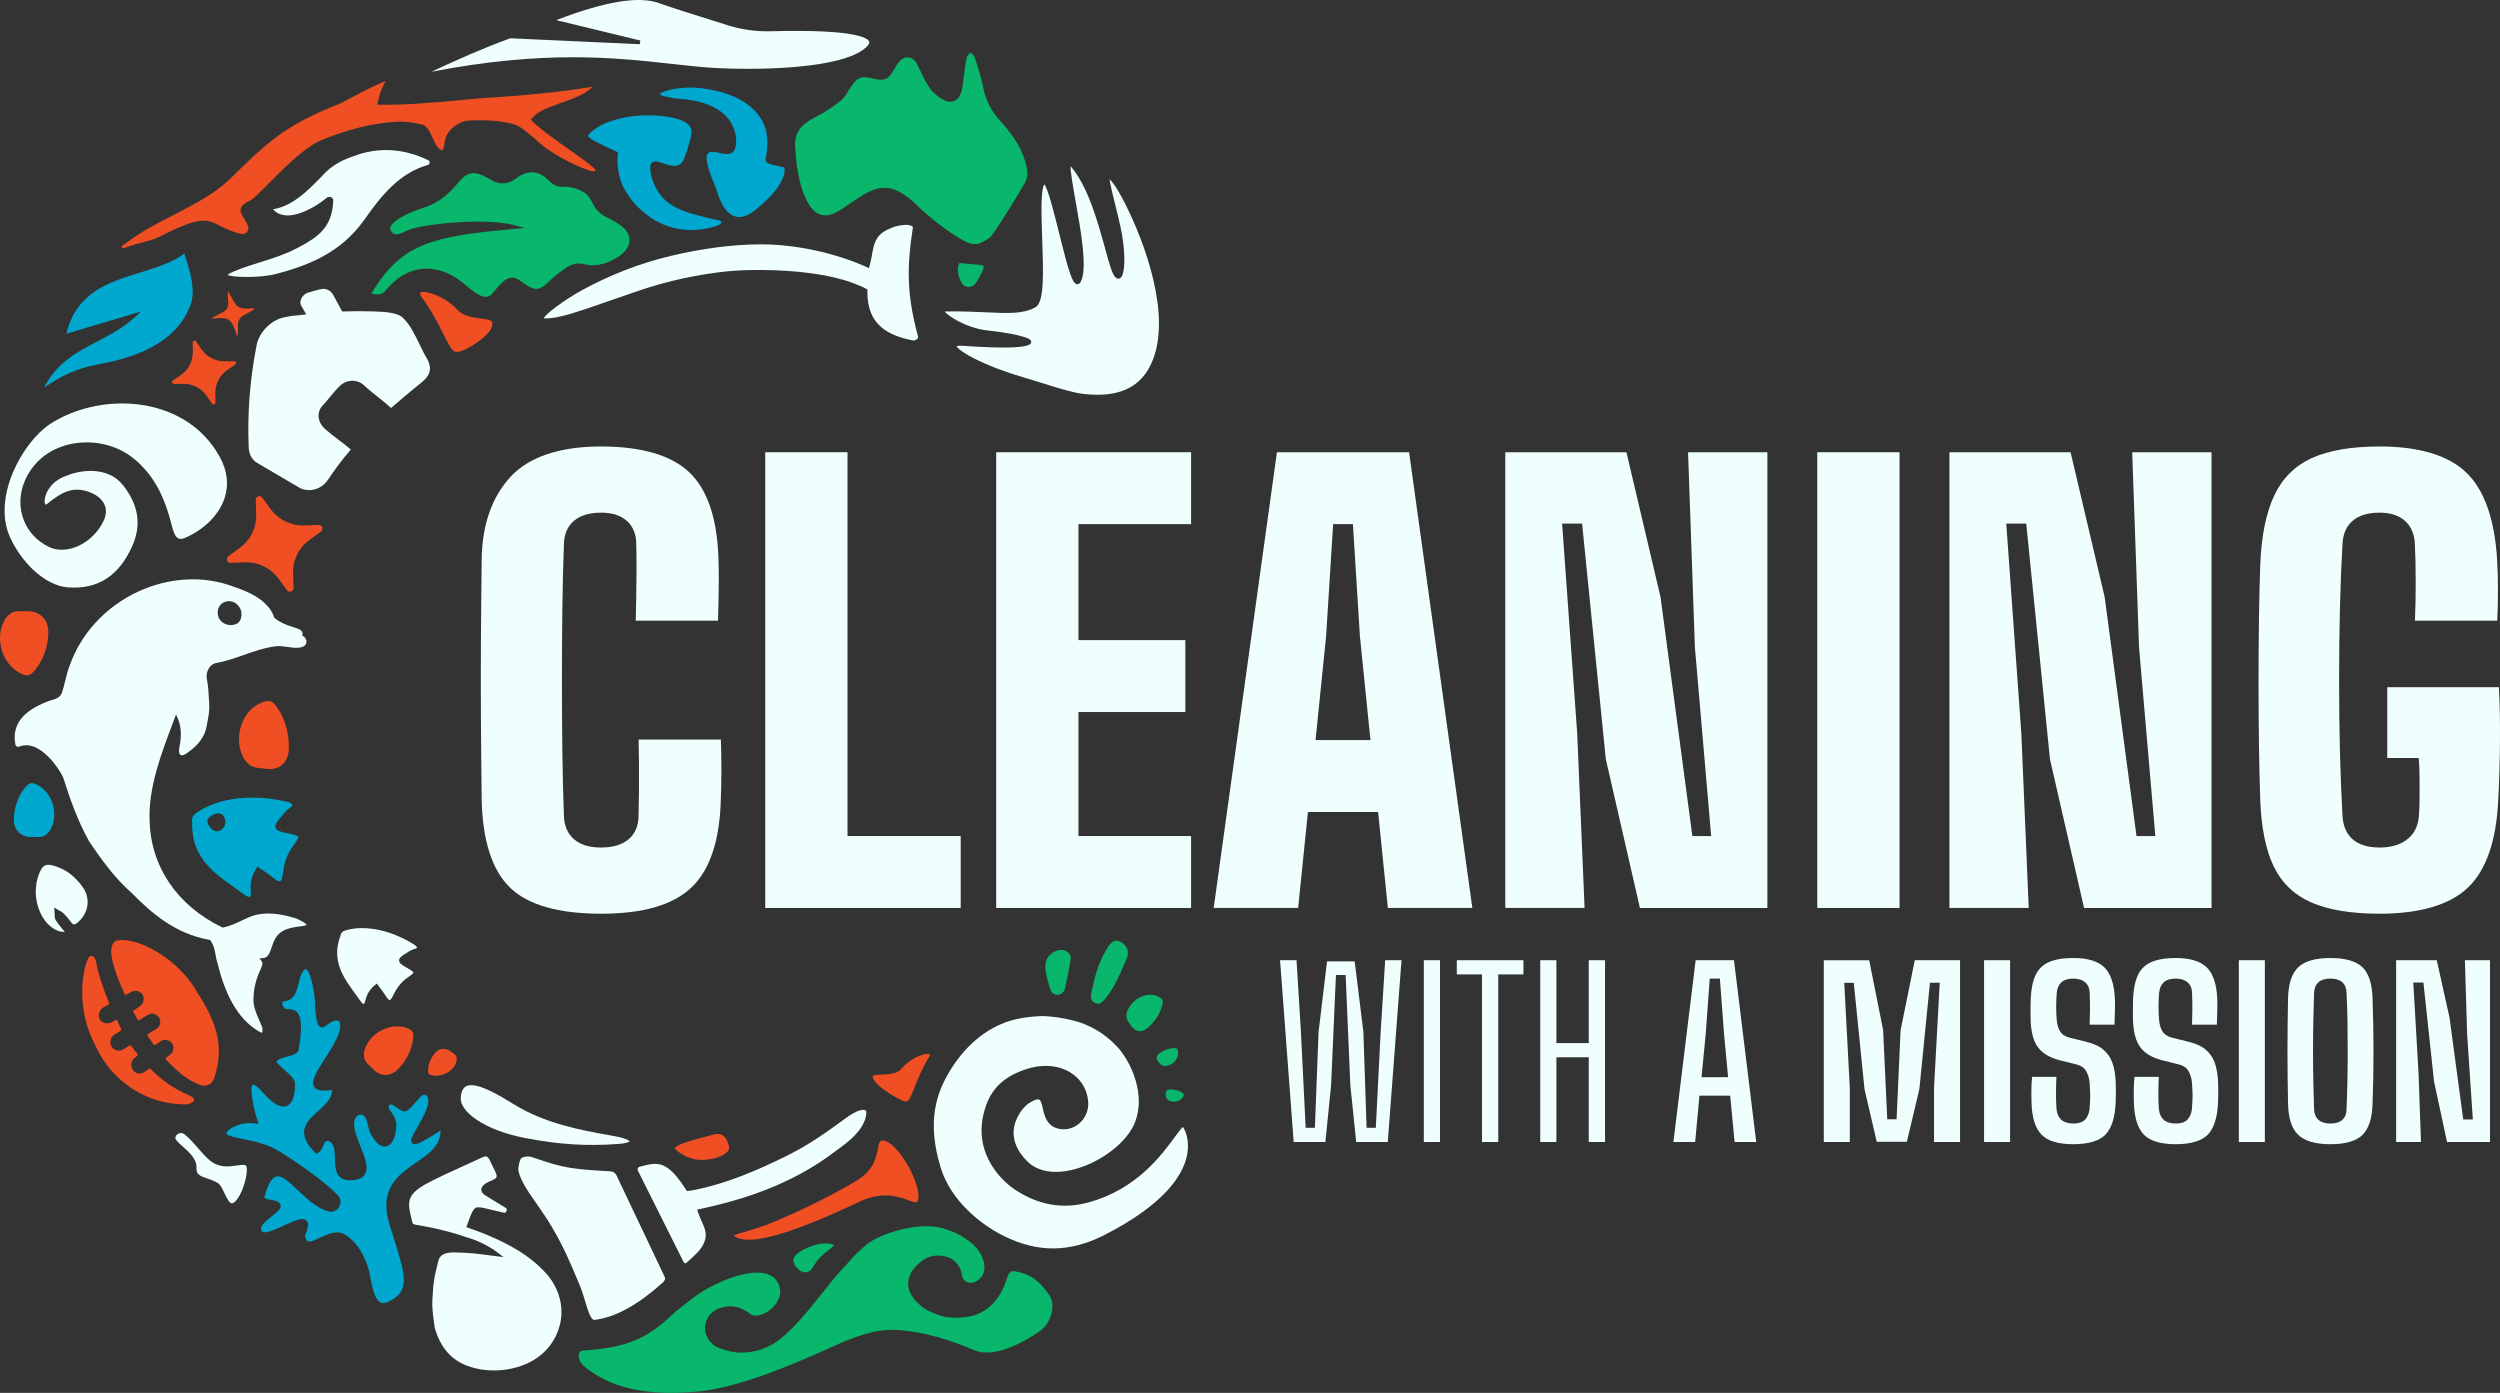
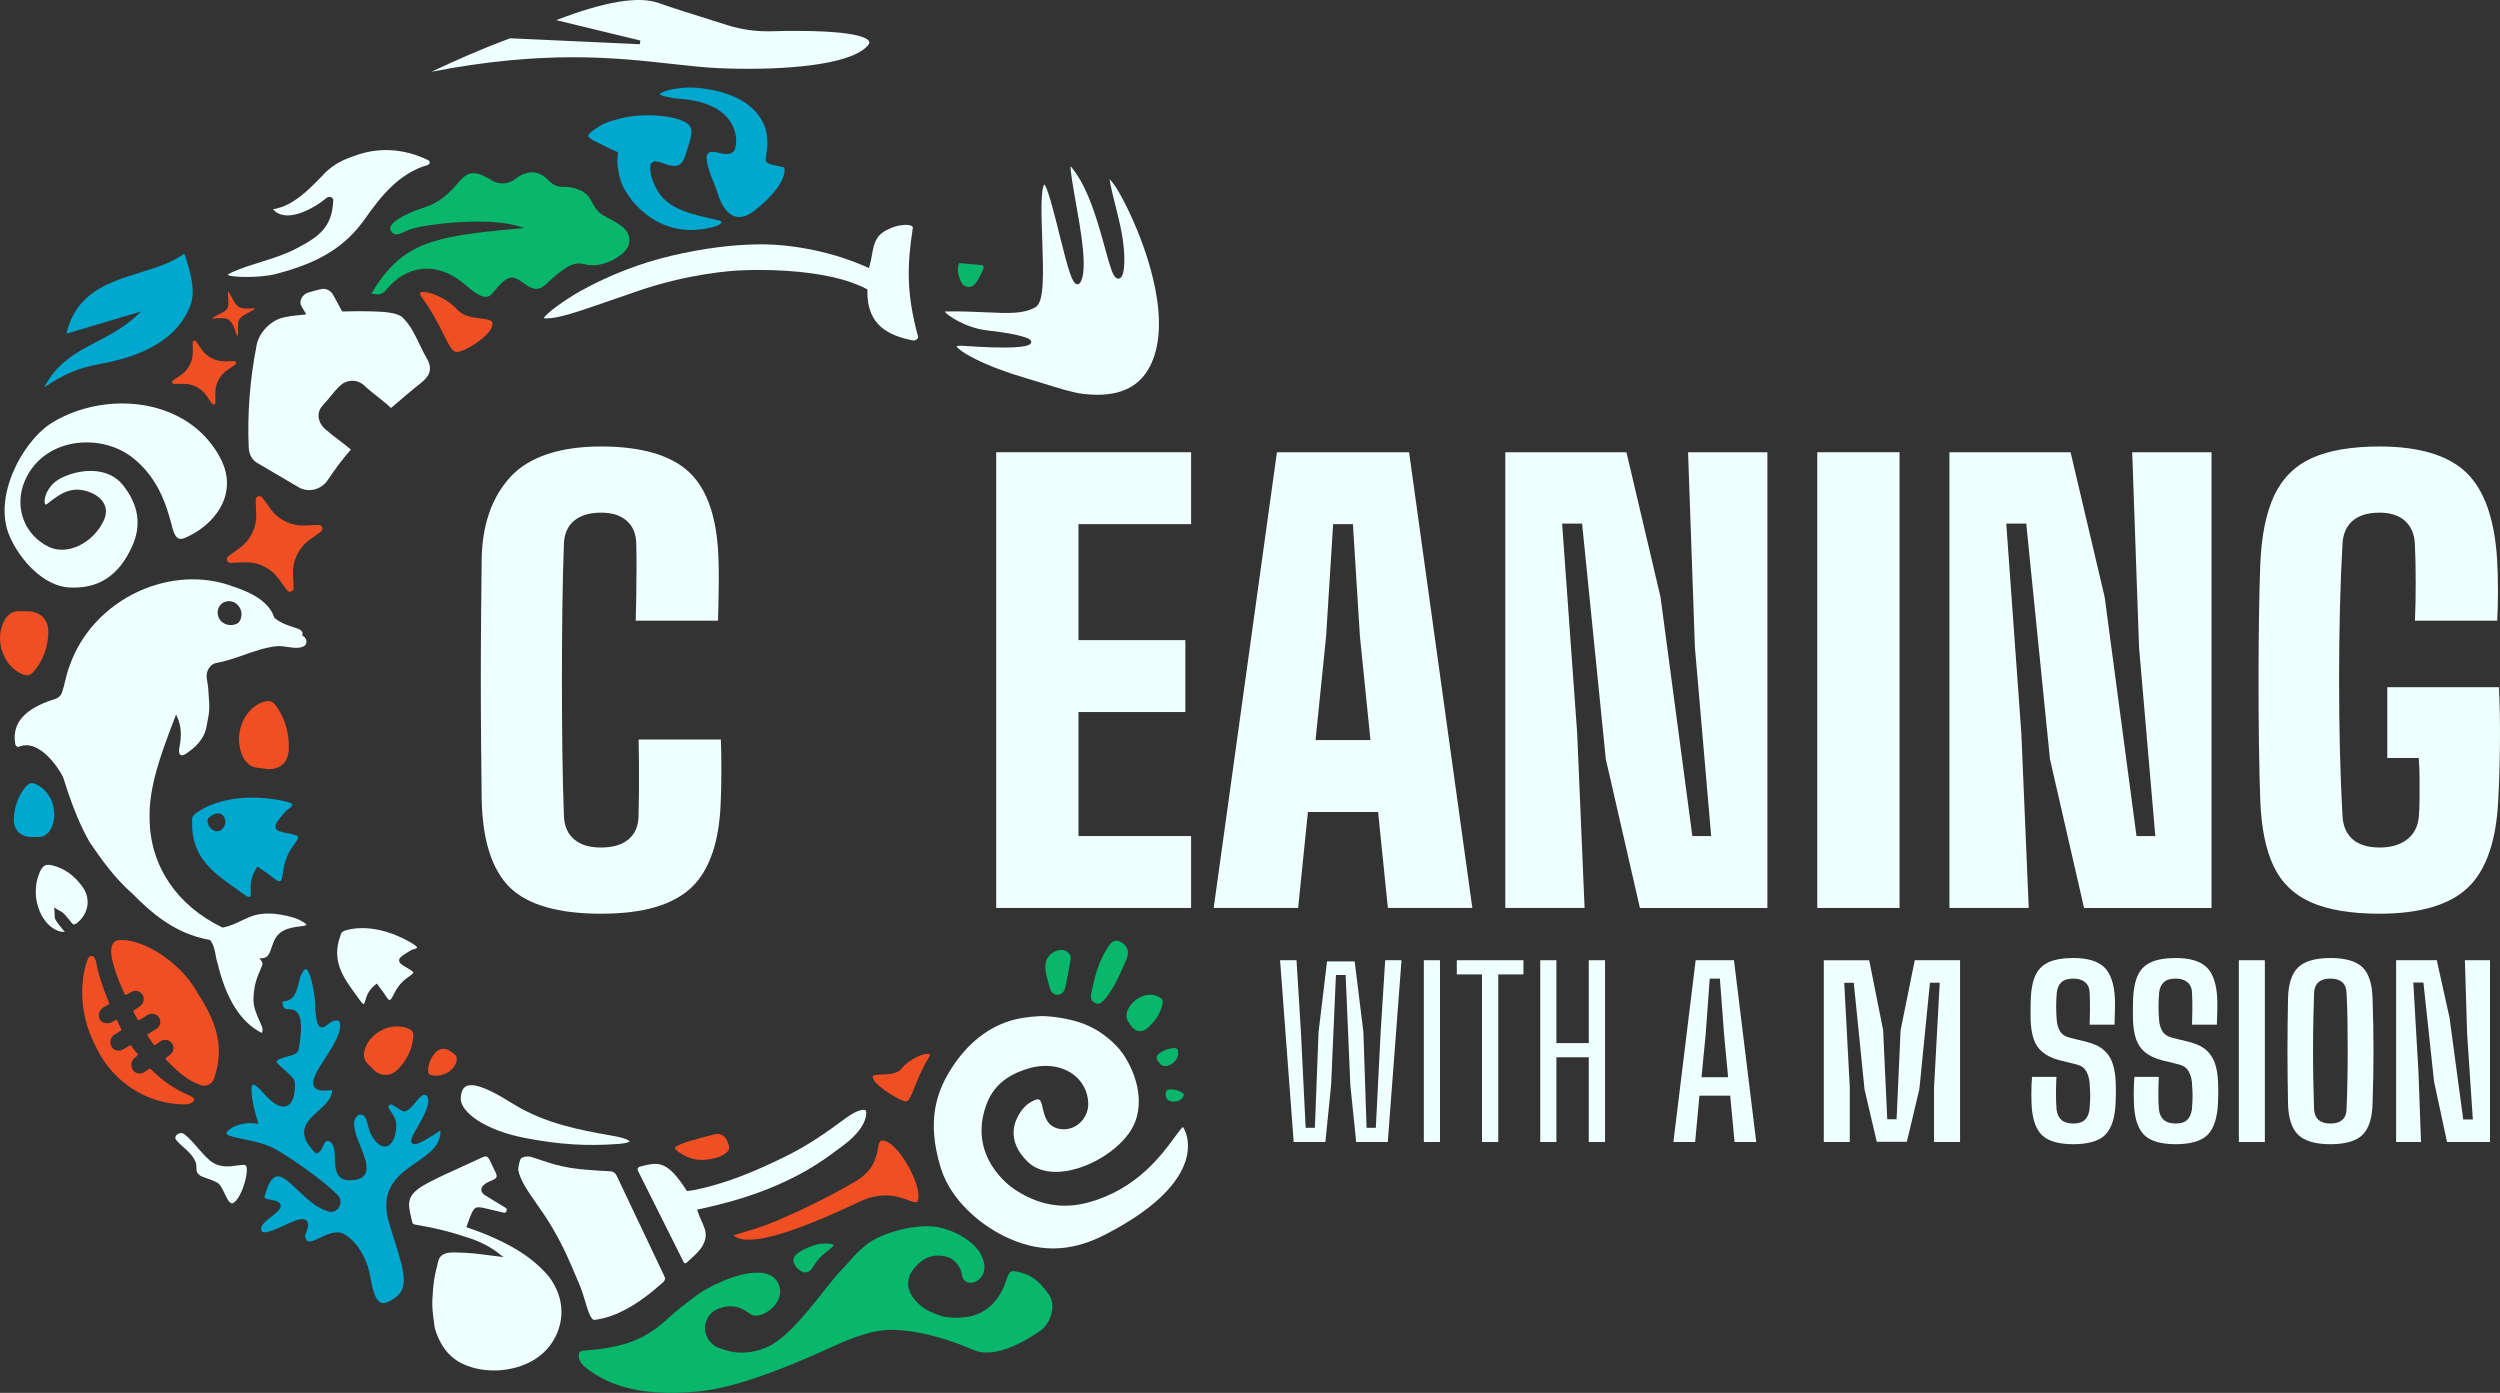
<svg xmlns="http://www.w3.org/2000/svg" id="Layer_2" data-name="Layer 2" viewBox="0 0 1273.68 709.63">
  <rect x="0" y="0" width="1273.68" height="709.63" fill="#333333" stroke="none" />
  <defs>
    <style>
      .cls-1 {
        fill: #eefffd;
      }

      .cls-1, .cls-2, .cls-3, .cls-4 {
        stroke-width: 0px;
      }

      .cls-2 {
        fill: #f04e23;
      }

      .cls-3 {
        fill: #00a7ce;
      }

      .cls-4 {
        fill: #08b76c;
      }
    </style>
  </defs>
  <g id="Layer_1-2" data-name="Layer 1">
    <g>
      <g>
        <g>
          <path class="cls-2" d="M98.93,560.44c-.19.91-2,2.22-4.79,2.22-19.18,0-36.93-11.49-45.23-29.29-10.24-19.18-7.13-37.84-4.05-45.04.34-.8,1.13-1.35,1.83-1.33.03,0,.07,0,.11.01,1.09.13,1.97,1.6,2.37,3.94.75,4.75,3.1,12.05,6.45,20.04.12.28,0,.62-.27.77l-2.59,1.44c-1.08.59-1.93,1.7-2.26,2.96-.33,1.18-.18,2.37.42,3.35.86,1.41,2.46,1.85,3.7,1.82.7-.03,1.51-.07,2.23-.48.02-.01,1.44-.85,2.05-1.16.17-.09.31-.11.43-.07.16.05.28.19.33.28.54,1.05.85,1.74,1.18,2.48.27.59.53,1.17.91,1.93.15.3.06.65-.22.83l-3.42,2.11c-1.88,1.18-2.45,4.09-1.2,6.09,1.16,1.89,3.81,2.51,5.78,1.35l3.31-2.05c.28-.18.66-.1.85.18l.35.48c.79,1.12,1.36,1.93,2.72,3.42.15.17.56.63-.08,1.28-.24.25-.88.74-1.21.98-.84.56-1.42,1.49-1.64,2.61-.24,1.22.03,2.55.7,3.53,1.29,1.88,3.9,2.38,5.81,1.1l2.52-1.69c.24-.17.58-.13.79.1,5.5,5.73,12.09,10.25,19.59,13.43,1.74.74,2.68,1.63,2.53,2.38Z" />
          <path class="cls-2" d="M109.06,549.54c-.46,1.34-1.47,2.46-2.77,3.08-1.32.62-2.78.69-4.1.2-5.93-2.18-10.17-5.28-17.44-12.74-.27-.26-.3-.56-.29-.7,0-.25.12-.46.22-.53l1.84-1.42c1.91-1.27,2.43-3.89,1.14-5.85-.79-1.14-2.1-1.82-3.49-1.82-.84,0-1.65.25-2.33.73l-2.72,1.83c-.29.2-.66.14-.85-.13-1.09-1.5-2.12-3-3.09-4.49-.09-.14-.12-.31-.08-.47.04-.17.14-.32.28-.4l4.28-2.64c.95-.58,1.62-1.5,1.89-2.58.26-1.1.07-2.22-.52-3.17-.58-.96-1.5-1.63-2.58-1.89-1.08-.26-2.21-.07-3.17.52l-4.24,2.61c-.15.09-.33.12-.51.07-.16-.03-.29-.14-.38-.28l-.44-.78c-.61-1.06-1.14-1.98-1.75-3.15-.16-.29-.04-.68.27-.85.08-.05,2.15-1.32,3.04-2.02,1.88-1.46,2.48-3.82,1.44-5.74-1.14-1.98-3.68-2.72-5.68-1.63l-2.66,1.47c-.15.09-.33.1-.5.05-.17-.06-.31-.18-.39-.34-4.75-10.33-7.23-18.63-6.81-22.78.09-.98.6-4.21,3.34-4.63,10.84-1.65,31.4,9.93,40.66,26.81,9.34,14.57,14,26.95,8.39,43.66Z" />
        </g>
        <path class="cls-1" d="M39.6,469.95c-.88.74-1.52,1.06-1.98,1.02-.37-.04-.77-.33-1.18-.87-1.23-1.58-2.55-3.26-4.05-4.75-.66-.67-1.45-1.08-2.21-1.47-.3-.16-.6-.32-.89-.5l-1.69-1,.18,1.96c.04.4.04.83.03,1.22,0,1.11,0,2.25.56,3.15,1.03,1.67,2.25,3.17,3.44,4.63l.17.2c.35.42.69.84,1.03,1.25-.09,0-.17-.01-.25-.01h-.13c-.97-.06-1.97-.12-2.82-.43-4.02-1.49-7.38-4.97-9.48-9.8-2.71-6.24-2.83-13.59-.31-19.66,1.33-3.17,2.51-4.3,4.53-4.3.66,0,1.43.12,2.38.35,2.97.76,5.76,2.06,8.28,3.87,2.52,1.83,4.85,4.22,6.91,7.11,4.15,5.82,3.11,13.24-2.52,18.03Z" />
        <path class="cls-3" d="M27.66,414.92c0,3.07-.81,6.01-2.39,8.47-.3.47-.88,1.08-1.56,1.62-.66.55-1.36.97-1.84,1.11-1.45.41-2.52.35-3.57.29h-.35c-.26-.02-.52-.03-.8-.03-.19,0-.38,0-.58.01-2.86.15-5.37-.69-7.07-2.37-1.71-1.68-2.55-4.08-2.44-6.94.24-5.94,2.1-11.19,5.53-15.6,2.16-2.77,3.47-3.1,6.36-1.63,3.87,1.96,6.81,5.74,8.08,10.36.42,1.57.63,3.16.63,4.71Z" />
        <path class="cls-2" d="M147.16,381.45c-.1,3.64-1.35,6.53-3.62,8.37-2.24,1.8-5.4,2.42-8.89,1.75-.77-.14-1.49-.2-2.11-.25-1.27-.1-2.59-.21-4.38-.98-1.31-.56-3.37-2.76-4.08-4.1-2.79-5.36-3.09-11.79-.82-17.64,1.99-5.17,5.8-9.12,10.45-10.83,1.2-.44,2.12-.64,2.92-.64,1.83,0,3.23,1.08,4.99,3.87,3.86,6.09,5.73,12.97,5.54,20.45Z" />
        <path class="cls-1" d="M149.74,467.56c-4.88-1.44-9.19-2.15-13.05-2.15s-7,.65-10.02,1.97c-1.03.44-2.02.91-2.98,1.36l-.7.33c-2.89,1.38-5.88,2.81-9.26,3.45l-.33.06-.31-.16c-22.95-11.14-36.4-31.06-36.88-54.66-.58-16.59,5.82-33.52,12.02-49.88l1.47-3.91.98,2.32c1.64,3.97,1.89,8.81.73,14.37-.43,1.93-.2,3.48.58,3.95.81.5,2.28-.04,3.93-1.42,5.32-3.67,8.63-8.38,9.36-13.29.17-1.06.35-2.01.53-2.93.52-2.69.97-5.01.77-8.58-.13-2.34-.27-4.88-.5-7.69-.1-1.18-.29-2.34-.48-3.46l-.24-1.52c-.46-3.03.84-5.99,3.23-7.37.4-.23.75-.38,1.09-.48,5.07-.86,9.88-2.55,14.52-4.18,5.56-1.95,11.23-3.94,17.11-4.51,1.81-.07,3.6.19,5.32.44,2.7.4,5.2.78,7.4-.05,1.11-.28,1.88-1.13,2.07-2.22.2-1.23-.38-2.44-1.58-3.24l-.53-.34.11-.63c.23-1.81-1.24-2.59-4.44-3.56-.46-.14-.88-.28-1.28-.42-2.7-.87-5.81-2.06-8.38-4.23l-.22-.18-.09-.27c-3.03-8.93-13.55-13.27-21.19-15.75-14.9-5.59-32.49-4.59-48.27,2.74-16.27,7.57-28.88,21.16-34.61,37.3-1.08,2.62-1.76,5.45-2.36,7.95-.53,2.2-1.06,4.34-1.77,6.38-1.04,2.4-3.33,3.06-5.17,3.6-.53.15-1.13.32-1.65.53-13.15,4.91-18.66,12.08-16.85,21.95l.08.41s.03.06.04.08l.11.11c.21.31.73,1.1,2.11.46,1.06-.39,2.13-.58,3.23-.58,7.82,0,15.66,10.01,18.77,16.32,3.03,9.69,7.27,22.12,13.42,32.96,5.88,8.66,12.93,18.57,21.8,26.27,9.8,10,22.1,20.6,39.21,23.58l.38.06.24.32c1.77,2.36,2.25,5.14,2.68,7.59.26,1.45.5,2.81.96,3.96,4.29,18.13,11.77,30.02,22.26,35.39.2.09.29.07.29.06.25-.19.44-1.2.3-2.15-.03-.62-.62-1.96-1.25-3.37l-.09-.2c-1.37-3.06-3.26-7.27-3.23-10.99.06-7.47,2.08-12.07,3.41-15.11,1.19-2.7,1.52-3.65.78-4.62l-1.1-1.46,1.82-.14c2.61-.21,3.49-2.87,4.43-5.69.26-.78.49-1.48.76-2.13,2.53-6.58,7.61-7.66,14.51-8.46,2.07-.23,2.41-.67,2.41-.68-.05-.58-3.28-2.69-6.41-3.61ZM111.31,309.83c.61-1.58,1.81-2.73,3.39-3.23,3.06-.97,5.84.27,7.56,3.2.84,1.43,1.02,3.37.49,5.18-.38,1.29-1.07,2.26-1.9,2.69-1.03.51-2.17.78-3.29.78-2.44,0-4.67-1.21-5.81-3.16-.94-1.61-1.11-3.7-.44-5.46Z" />
        <path class="cls-3" d="M151.87,426.33c-.16-.42-1.07-.79-2.12-1.09-1.06-.3-2.28-.53-3.06-.68-3.99-.75-5.74-1.3-6.25-2.76-.53-1.49.52-3.05,3.22-6.22.14-.16.28-.33.42-.51l.23-.29c.81-.99,1.63-2,2.73-2.68,1.5-.94,1.96-1.71,1.9-2.08-.07-.42-.8-1.01-2.31-1.41-5.58-1.46-11.97-2.26-18.01-2.26-7.9,0-19.24,1.33-28.4,7.69-1.93,1.34-2.65,2.73-2.34,4.49l.02.15c-.65,17.87,10.83,25.96,21.93,33.78l.27.19c1.38.98,2.75,1.95,4.09,2.93,1.78,1.32,2.81,1.56,3.16,1.36.26-.14.64-1,.41-3.28-.39-3.98.54-7.68,2.86-11.31l.56-.9.86.62c.83.59,1.63,1.15,2.42,1.69l.21.14c1.63,1.13,3.16,2.19,4.62,3.39,1.7,1.41,2.63,1.71,3.11,1.71.11,0,.2-.02.29-.05.36-.14,1.01-.77,1.34-3.41.54-4.26,1.62-9.75,5.26-14.52.87-1.15,2.91-3.84,2.58-4.69ZM114.77,419.48c-.21,1.41-1.03,2.64-2.32,3.48-.58.38-1.21.58-1.87.58-.62,0-1.23-.17-1.81-.49-1.73-.94-3.08-3.08-3.08-4.88,0-1.66,2.48-3.28,4.79-3.74,1.19-.23,2.44.2,3.18,1.1.92,1.12,1.32,2.56,1.11,3.95Z" />
        <path class="cls-2" d="M119.85,185.76l-4.04,2.77c-3.87,2.65-6.15,7.03-6.1,11.71l.05,4.9c0,.64-.47.86-.67.92-.2.07-.71.15-1.07-.37l-2.77-4.03c-2.61-3.83-6.94-6.11-11.58-6.11l-5.05.05c-.62,0-.84-.46-.9-.65-.06-.21-.15-.73.36-1.09l4.04-2.76c3.87-2.65,6.15-7.03,6.11-11.72l-.05-4.91c-.01-.65.5-.85.66-.9.16-.05.7-.18,1.07.36l2.77,4.04c2.62,3.82,6.98,6.1,11.66,6.1h.07l4.9-.05c.66,0,.87.56.9.68.06.15.18.68-.36,1.06Z" />
-         <path class="cls-2" d="M129.47,157.67l-2.96,1.66c-.3.17-.62.34-.92.5-2.16,1.13-4.61,2.42-4.34,6.4l.03,3.32c-.08,1.06-.33,1.59-.48,1.8l-1.29-3.84c-2-5.3-4.15-5.36-6.63-5.42h-.11c-.36-.01-.74-.02-1.29-.05l-3.79.37c.24-.23.68-.59,1.46-1.05l2.6-1.43c4.4-1.97,4.73-3.06,4.43-7.74l-.19-1.52.03-.46c.05-.85.12-1.46.17-1.87.07.11.15.24.23.38l1.62,2.91c2.44,4.84,3.68,5.32,6.89,5.56l.56.04,3.85-.19c.16.01.26.1.3.26.02.12.01.27-.17.37Z" />
+         <path class="cls-2" d="M129.47,157.67l-2.96,1.66c-.3.17-.62.34-.92.5-2.16,1.13-4.61,2.42-4.34,6.4l.03,3.32c-.08,1.06-.33,1.59-.48,1.8l-1.29-3.84c-2-5.3-4.15-5.36-6.63-5.42c-.36-.01-.74-.02-1.29-.05l-3.79.37c.24-.23.68-.59,1.46-1.05l2.6-1.43c4.4-1.97,4.73-3.06,4.43-7.74l-.19-1.52.03-.46c.05-.85.12-1.46.17-1.87.07.11.15.24.23.38l1.62,2.91c2.44,4.84,3.68,5.32,6.89,5.56l.56.04,3.85-.19c.16.01.26.1.3.26.02.12.01.27-.17.37Z" />
        <path class="cls-1" d="M467.31,172.67c-.58.61-1.53.92-2.35.75-11.61-2.38-23.43-7.25-23.04-25.33l.02-.61-.54-.3c-2.1-1.18-4.52-2.09-6.87-2.98l-.17-.07c-11.12-4.19-28.49-6.59-47.66-6.59-3.26,0-6.51.07-9.66.22-4.1.18-25.85,1.53-52.03,10.49-5.01,1.72-9.51,3.28-13.55,4.68l-.21.07c-17.55,6.1-26.35,9.16-33.05,9.23-.64-.01-.95-.08-1.08-.13.22-1.7,10.59-9.42,18.69-13.87l.26-.15c14.69-8.06,30.12-14.04,45.86-17.75,16.04-3.79,31.2-5.75,45.08-5.84.23-.01.46-.02.7-.01,17.67,0,37.83,4.35,53.94,11.63l1.06.47.32-1.11c.56-1.94.89-3.83,1.22-5.7.93-5.27,1.74-9.82,7.79-12.71,3.05-1.45,4.72-2.17,9.03-2.49,1.13-.09,3.13.13,3.8.86.17.19.23.39.19.66-2.92,18.93-3.36,33.34,2.64,55.25.12.46-.01.91-.39,1.33Z" />
        <path class="cls-4" d="M320.55,123.83c-.28,2.2-2.3,4.73-5.53,6.96-4.29,2.93-10.96,5.3-16.17,4.02-6.32-1.57-8.81.08-15.71,5.51-1.07.84-2.02,1.73-3.06,2.73-3.45,3.28-5.93,5.65-10.67,2.92-1.17-.68-2.13-1.36-3.18-2.12-5.16-3.67-7.64-4.1-15.21,5.46-.91,1.15-1.93,1.77-3.1,1.89-3.2.33-7.11-2.94-10.57-5.83-1.19-1-2.31-1.95-3.36-2.7-5.43-3.85-11.04-5.8-16.65-5.8-6.89,0-13.4,3.04-18.81,8.79-.3.31-.6.66-.89,1.01l-.16.19c-1.82,2.18-3.39,4.08-8.26,2.63,15.41-25.55,30.49-28.97,72.54-32.84l5.62-.52-5.46-1.44c-14.06-3.73-42.79-.93-52.39,1.94-.95.28-1.92.73-2.87,1.17l-.19.09c-4.04,1.88-5.96,2.38-7.46-.71-.29-.58-.28-1.15.01-1.81,1.66-3.81,11.63-7.95,15.93-9.25,9.53-2.9,14.12-8.09,17.83-12.28,4.76-5.4,7.38-8.38,17.55-2.07,3.5,2.16,7.87,2.22,11.11.15.46-.27.93-.6,1.49-1.02,5.99-4.48,11.59-4.12,16.65,1.06,3.07,3.15,5.18,3.18,7.63,3.21,1.71.02,3.84.04,7.02,1.21,4.86,1.78,6.14,4.23,7.5,6.82,1.35,2.56,2.74,5.2,7.15,7.4,8.52,4.22,12.44,7.28,11.67,13.23Z" />
        <g>
          <path class="cls-4" d="M573.87,488.78l-.45,1.02c-3.27,7.62-5.25,12.21-9.79,18.45-2.55,2.86-3.71,3.83-5.89,2.66-1.32-.71-1.94-1.77-1.94-3.31,0-.53.07-1.11.22-1.78,1.86-8.53,3.08-14.16,7.68-22.09,1.82-3.15,3.33-4.5,5.03-4.5.72,0,1.51.24,2.35.72,3.46,1.97,4.43,5.02,2.79,8.83Z" />
          <path class="cls-4" d="M545.48,488.78c-.96,5.66-1.86,10.28-2.83,14.53-.49,2.19-1.97,3.49-3.95,3.49h-.02c-2.6-.03-3.56-2.32-3.89-3.67-.25-1.03-.54-2.04-.8-2.95-.89-3.15-1.81-6.41-1.23-9.68.47-2.62,2.56-4.99,5.33-6.03.89-.34,1.77-.51,2.59-.51,1.16,0,2.21.34,3.05,1,.97.73,2.06,1.99,1.75,3.82Z" />
          <path class="cls-4" d="M591.98,512.72c-1.34,4.3-3.79,7.99-7.28,10.97-1.53,1.3-3.06,1.84-4.55,1.63-1.6-.24-3.1-1.4-4.34-3.34-.32-.5-.57-.86-.79-1.19-.56-.83-.69-1.03-1.04-2.26-.21-.79.01-2.6.34-3.43,1.43-3.56,4.43-6.41,8.03-7.65,1.25-.43,2.49-.64,3.68-.64,1.66,0,3.23.41,4.62,1.22,1.73,1.02,2.2,1.88,1.33,4.69Z" />
          <path class="cls-4" d="M599.28,539.71c-1.18,1.82-3.16,3.1-5.31,3.4-.54.07-1.5-.08-1.78-.24-.63-.35-.69-.42-1.09-.87l-.16-.17c-.11-.12-.25-.27-.42-.44-.86-.91-1.28-1.84-1.2-2.69.06-.76.54-1.47,1.42-2.11,2.17-1.57,4.59-2.45,7.2-2.6.2-.01.37-.02.53-.02,1.19,0,1.36.37,1.59,1.17.44,1.46.16,3.08-.78,4.57Z" />
          <path class="cls-4" d="M603,558.2c-.37,1.15-1.29,2.07-2.58,2.61-1.61.67-3.49.6-5.04-.19-.37-.19-.93-.72-1.02-.92-.24-.48-.25-.54-.31-1.03-.02-.18-.05-.4-.1-.7-.15-.97-.01-1.75.4-2.25.38-.45,1-.68,1.84-.7h.26c2.06,0,3.98.54,5.74,1.6,1.1.67,1.03.9.81,1.58Z" />
          <path class="cls-1" d="M604.53,589.58c-2.29,9.52-11.44,24.13-41.98,39.67-17.52,8.92-33.79,9.05-51.19.43-12.16-6.03-26.96-18.26-32.02-34.54-7.52-24.19-1.8-38.67,4.03-48.6,7.89-13.41,18.67-22.56,31.19-26.46,4.18-1.31,9.36-2.11,15.38-2.39.27-.01.57-.02.89-.02,4.29,0,12.77,1.06,19.48,3.3,12.21,4.08,19.36,12.72,20.67,14.42,5.22,6.69,12.66,21.81,7.42,36.03-3.94,10.65-18.29,21.51-32.67,24.71-9.37,2.09-17.26.56-22.22-4.32-5.2-5.11-7.57-10.55-7.04-16.18.64-6.72,5.37-11.98,7.43-13.34,2.65-1.78,4.49-2.48,5.45-2.1,1.02.42,1.45,2.37,1.91,4.43.9,3.99,2.12,9.46,8.71,10.56,3.6.62,7.27-.47,10.08-2.98,2.95-2.63,4.59-6.55,4.38-10.49-.33-6.02-3.2-11.22-8.08-14.64-6.05-4.22-14.32-5.17-22.69-2.62-11.16,3.41-17.9,9.31-21.22,18.56-9.33,26.02,11.8,41.16,14.24,42.81,12.24,8.18,24.63,10.4,37.88,6.78,24.53-6.71,37.22-24.08,44.03-33.4l.24-.32c.92-1.26,1.79-2.44,2.52-3.33.77-.91,1.16-1.25,1.34-1.38,1.58,2.28,3.65,7.94,1.84,15.41Z" />
        </g>
        <path class="cls-1" d="M125.76,596.09c0,3.22-1.43,8.59-3.48,12.54-1.28,2.44-2.65,4.03-3.75,4.36-1.56.48-2.95-2.49-4.18-5.1-1.07-2.28-2.08-4.42-3.54-5.28-1.71-1-3.51-1.62-5.16-2.19-3.59-1.22-5.75-1.95-5.57-5.53.23-4.39-3.76-7.92-7.02-10.81-1.79-1.6-3.83-3.41-3.74-4.39.08-.92.71-1.72,1.68-2.15.42-.19.85-.28,1.27-.28.57,0,1.09.17,1.51.48,2.48,1.86,4.88,4.63,6.99,7.08l.27.31c1.87,2.14,3.81,4.35,5.84,6.06,4.69,3.95,10.02,3.17,13.91,2.6,3.16-.46,4.39-.53,4.74.49.15.47.23,1.08.23,1.81Z" />
        <path class="cls-3" d="M224.41,575.95c.22,7.63-5.82,11.79-12.21,16.19l-.04.03c-9.11,6.27-19.43,13.39-13.71,31.74l1.75,5.54c6.58,20.81,9.04,28.6-2.62,33.87-1.52.69-2.75.77-3.77.24-2.91-1.5-4.09-7.48-5.13-12.76l-.04-.2c-.18-.96-.36-1.89-.56-2.78-.77-3.51-2.41-7.44-4.52-10.78-2.4-3.8-5.25-6.67-8.26-8.3-1.09-.59-2.27-.88-3.59-.88-2.94,0-6,1.45-8.69,2.74-2.5,1.19-5.08,2.42-6.32,1.72-.66-.36-1.09-1.36-1.3-2.95,1.77-4,2.01-6.33.78-7.55-1.91-1.89-6.3.15-11.44,2.53-4.18,1.93-9.9,4.57-11.21,3.01-.43-.54-.6-1.05-.53-1.61.22-1.94,3.13-4.23,5.53-6.11,2.74-2.17,4.91-3.88,4.39-5.78-.38-1.43-2.11-2.25-5.82-2.75-.97-.06-2.07-.65-2.47-.96,1.7-6.47,3.73-10.09,6.02-10.73,2.89-.83,6.69,2.78,11.14,7.02,4.52,4.29,9.63,9.15,15.5,10.77,2.16.6,4.3-.29,5.46-2.25.98-1.66,1.14-4.18-.71-6.07-6.03-6.17-17.03-14.4-30.18-22.58-5.49-3.42-12.52-4.87-18.17-6.04l-.13-.03c-3.74-.77-7.28-1.49-8.15-2.49-.06-.07-.21-.25.08-.78,1.35-2.49,7.88-5.59,14.63-4.58l1.56.21-.46-1.5c-2.77-8.86-3.94-17.69-2.47-18.51.01,0,1.23-.59,5.47,4.32,4.73,5.46,8.83,7.73,11.85,6.56,2.93-1.14,4.38-5.21,4.19-11.79-.06-1.97-2.59-4.2-5.58-6.83-1-.89-3.62-3.21-3.89-3.93,1.06-1.49,3.37-2.08,5.68-2.67,2.64-.67,5.36-1.36,5.76-3.79,1.65-10.14,1.47-15.82-.6-18.41-1.31-1.66-3.09-1.79-4.54-1.89-.75-.05-1.52-.1-1.96-.41-1.22-.85-1.43-2.44-1.19-3.26.04-.14.09-.24.12-.29,5.98-.32,7.01-4.62,8.56-11.12l.29-1.28c1.33-3.19,2.41-4.21,2.93-4.07,2.46.55,5.04,14.28,4.73,20.3.67,7.04,1.47,8.67,2.72,9.22,1.23.54,2.41-.37,3.57-1.25,1.6-1.2,3.41-2.56,5.92-1.92,2.17,4.68-2.82,12.42-7.26,19.3-3.96,6.14-7.39,11.43-5.44,14.39,1.22,1.81,4.12,2.3,9.13,1.54.03,4.32-3.57,7.55-7.07,10.69-3.48,3.11-7.07,6.32-7.2,10.72-.08,3.24,1.76,6.69,5.62,10.55l.44.46.61-.22c1.66-.6,2.36-2.2,2.99-3.64,1-2.28,1.48-2.96,3.26-2.37,2.52,1.41,2.63,4.97,2.76,8.81.11,3.56.23,7.24,2.55,9.36,1.38,1.26,3.3,1.8,5.89,1.63,3.39-.15,5.61-1.11,6.79-2.93,2.18-3.39.04-8.75-2.24-14.43-2.61-6.53-5.32-13.28-.79-16,2.76-.51,3.65,1.25,4.7,5.61.36,1.52.71,2.95,1.33,4.1,3.29,6.11,6.21,6.83,8.09,6.35,2.96-.74,4.95-5.12,4.95-10.88,0-2.83-1.7-5.33-2.94-7.16-.34-.5-.85-1.25-.97-1.6-.14-.43-.06-.85.23-1.2.3-.36.75-.52,1.23-.44.35.05,1.81.99,2.59,1.49l.15.1c2.43,1.57,3.54,2.26,4.43,1.87,1.89-.79,3.49-2.68,5.07-4.56,1.18-1.41,2.5-3.01,3.79-3.71.69-.38,1.53-.18,2.03.48,2.44,3.19-1.94,10.82-4.83,15.87-2.78,4.83-3.96,7.02-2.66,8.23,1.24,1.15,3.75.46,14.4-6.54Z" />
        <path class="cls-1" d="M212.46,482.77h0c-.03.16-.48.58-1.74.86-1.01.24-1.87.8-2.71,1.33l-.67.42c-2.77,1.66-4.01,2.62-4,3.95.03,1.31,1.2,2.18,4.01,3.76,2.65,1.48,3.22,2.1,3.23,2.37.02.39-.97,1.26-2.94,2.6-3.88,2.61-6.04,6.39-7.49,9.39-.72,1.48-1.33,2.03-1.6,2.04-.17,0-.8-.14-1.91-1.94-.79-1.27-1.68-2.47-2.66-3.78l-.23-.31c-.37-.49-.75-1-1.12-1.52l-.62-.86-.83.66c-2.63,2.14-4.24,4.65-4.94,7.69-.44,1.88-.93,2.12-.93,2.13-.02,0-.59-.03-1.75-1.69-.78-1.11-1.59-2.23-2.42-3.35-6.14-8.4-12.5-17.09-7.66-29.9l.02-.13c.19-1.26,1.01-2.04,2.66-2.52,2.59-.75,5.4-1.13,8.36-1.13,12.69,0,23.65,6.56,26.7,8.57.97.63,1.27,1.17,1.24,1.36Z" />
        <path class="cls-2" d="M210.59,527.7c0,.52-.05,1.11-.15,1.79-.78,5.61-3.29,10.67-7.45,15.03-2.01,2.11-4.34,3.2-6.79,3.12-2.42-.06-4.81-1.3-6.71-3.49-.38-.43-.76-.8-1.13-1.14l-.12-.12c-.77-.71-1.57-1.45-2.29-2.8-.52-.95-.67-3.28-.4-4.4,1.01-4.34,4.06-8.2,8.35-10.57,2.64-1.45,5.54-2.22,8.39-2.22,1.7,0,3.34.27,4.86.8,2.51.86,3.44,1.81,3.44,4Z" />
        <path class="cls-2" d="M232.72,539.65c0,.09,0,.17,0,.24-.27,2.2-1.65,4.36-3.77,5.92-2.5,1.82-5.73,2.61-8.6,2.06-1.87-.36-2.26-.82-2.22-2.61.07-3.12,1.24-6.07,3.47-8.76,1.15-1.38,2.68-2.14,4.32-2.14,1.33,0,2.65.5,3.82,1.44.29.24.59.43.91.64.6.38,1.07.71,1.58,1.34.26.33.5,1.26.5,1.87Z" />
        <path class="cls-1" d="M114.35,253.99c-2.84,8.35-10.34,15.84-20.07,20.03-1.43.61-2.55.7-3.44.26-1.87-.93-2.7-4.15-3.37-6.74l-.2-.79c-2.91-11.09-7.48-23.72-19.28-33.25-8.92-7.21-21.68-9.87-33.3-6.96-10.27,2.57-18.12,9.18-22.12,18.61-5.55,13.13-.2,27.55,12.45,33.53,9.21,4.35,22.14-1.79,27.67-13.14,1.44-2.96,1.66-5.73.64-8.22-1.66-4.07-6.04-6.01-7.84-6.65-7.38-2.62-12.78-1.11-21.37,5.98-.67.53-.9.43-.91.43-.18-.09-.48-.64-.49-1.75,0-3.11,2.32-8.86,8.79-11.97,9.81-4.72,23.72-5.56,31.09,3.75,8.02,10.12,9.59,20.27,4.79,31.05-6.73,15.14-17.32,22.05-32.37,21.13-12.66-.79-24.72-13.68-30.09-26.02-8.79-20.2,6.5-47.8,20.45-57.18,10.62-6.87,23.86-10.54,36.91-10.54,5.33,0,10.63.61,15.71,1.87,10.47,2.59,24.82,9.05,33.78,25.04,4.08,7.27,4.94,14.51,2.57,21.53Z" />
        <path class="cls-2" d="M24.63,321.96c0,.19,0,.38-.01.57-.13,3.51-.74,6.86-1.83,9.94-1.08,3.08-2.65,5.97-4.67,8.56-2.59,3.36-4.18,3.77-7.7,2-4.61-2.31-8.13-6.79-9.64-12.28-1.53-5.53-.79-11.24,2.04-15.67.74-1.16,2.81-2.94,4.09-3.31,1.01-.28,1.92-.41,2.97-.41.42,0,.82.02,1.26.04.6.04,1.29.07,2.05.03,3.42-.19,6.43.8,8.47,2.81,1.94,1.9,2.97,4.56,2.97,7.72Z" />
        <path class="cls-1" d="M286.05,668.39c0,8.08-3.74,16.13-10,21.52-9.57,8.25-25.68,10.69-38.3,5.81-8.11-3.11-13.44-9.44-16.28-19.25-.13-1.1-.28-2.2-.43-3.31-.47-3.43-.95-6.98-.78-10.52.44-8.79.89-11.81,3.02-20.15.8-3.09,3.16-4.41,7.88-4.41h.53c7.63.15,11.5.66,16.86,1.37l1.17.15c.99.13,2.03.26,3.16.4l3.65.44-2.93-2.23c-3.73-2.86-8.4-5.34-13.15-6.97-10.09-3.47-18.11-5.51-28.6-7.27-1.63-.28-1.69-.56-2.09-2.44-.06-.29-.13-.62-.21-.98-1.83-7.69-2.83-11.92,8.32-17.81,5.58-2.96,11.95-5.84,18.14-8.64l.77-.36c2.86-1.29,5.81-2.63,8.63-3.96,2.24-1.05,3.05-.79,4.12,1.33,1.1,2.2,2.11,4.3,2.99,6.25.96,2.1.68,2.81-1.47,3.83-.25.11-.52.22-.78.33l-.26.12c-.76.31-1.71.7-2.58,1.3-1.56,1.11-2.27,2.14-2.23,3.25.04,1.09.76,2.03,2.29,2.97l1.31.81c.47.29.94.59,1.42.88,2.31,1.44,4.71,2.93,7.11,4.35.97.58,1.03.88.73,1.71-.33.93-.61,1.15-1.8.85-1.68-.44-3.37-.83-5.07-1.22-1.14-.26-2.27-.52-3.41-.8-5.54-1.33-6.08-1.06-8.28,4.2l-1.91,5.25,2.88,1.03c2.22.8,4.52,1.62,6.71,2.53,10.85,4.5,23.2,10.59,32.45,21.62,4.2,5.52,6.42,11.75,6.42,18.02Z" />
        <g>
          <path class="cls-3" d="M399.74,86.65c0,.12,0,.24-.01.37-.14,2.58-1.91,9.71-15.37,20.31-3.66,2.87-7.03,3.84-10.01,2.89-3.76-1.21-6.91-5.54-8.87-12.21-.38-1.27-1.09-3.04-1.78-4.76-1.91-4.77-5.13-12.76-2.99-15.13.47-.52,1.25-.78,2.32-.78.91,0,2.01.19,3.31.56,4.48,1.13,7.08.57,7.96-1.71.56-1.47,2.09-6.77-1.8-13.53-5.34-9.3-18.13-11.67-25.28-12.26-.48-.05-1-.09-1.6-.13-1.44-.11-2.92-.22-3.99-.56l-.51-.16c-4.41-.61-4.97-1.46-4.97-1.47.17-1.35,9.73-4.46,20.79-3.17,16.15,1.88,27.19,8.02,31.91,17.76,3.12,6.4,2,13.55,1.4,17.4l-.05.33c-.05.29-.09.55-.12.79-.28,2,2.36,2.56,6.11,3.35,1.11.23,2.26.47,3.35.75.08.21.2.64.2,1.36Z" />
          <path class="cls-3" d="M367.65,113.19v.04c-.08.54-1.49,1.58-3.11,2.08-16.32,4.85-31.39.23-42.42-12.98-5.1-7.06-6.41-9.58-7.46-18.2-.26-2.13.01-4.95.11-5.8l.1-.75-.78-.34c-1.19-.53-4.27-1.93-7.05-3.32l-1.44-.72c-2.78-1.36-4.61-2.26-5.9-3.7-.09-.09-.12-.16-.07-.34.47-1.96,6.8-5.69,9.23-6.6s2.65-.97,4.19-1.39l.49-.13c.57-.15,1.3-.35,2.31-.63,3.73-1.05,9.09-1.68,14.32-1.68,4.08,0,7.95.35,11.52,1.05,5.07.99,8.47,2.57,9.82,4.55,1.42,2.39.5,5.56-.31,8.37l-.12.46c-.3.86-.56,1.74-.82,2.61l-.11.38c-.8,2.69-1.56,5.25-2.9,6.81-.81.97-1.78,1.45-3.1,1.52-1.94.2-3.98-.51-5.97-1.19l-.3-.1c-.71-.24-1.39-.47-2.07-.65-.09-.05-.2-.08-.32-.11-2.88-.68-3.85.62-4.17,1.91-.47,5.1,2.3,11.27,5.26,15.12,5.68,7.3,15.82,9.64,25.65,11.9,1.45.32,2.88.66,4.21.97l.24.05c.71.34.97.64.97.81Z" />
        </g>
        <g>
-           <path class="cls-4" d="M522.14,93.2c-5.15,8.75-10.74,18.04-16.81,26.69-.97,1.39-2.79,2.35-4.55,3.28l-.53.27c-2.62,1.41-5.48,1.23-8.76-.56-8.49-4.63-16.56-10.8-26.18-20.01-2.04-1.95-4.55-3.73-7.47-5.3-2.38-1.28-4.73-1.9-7.17-1.9-4.99,0-9.47,2.63-13.63,5.32-1.11.71-2.21,1.47-3.27,2.21l-.56.39c-2.24,1.57-4.78,3.35-7.45,4.7-5.76,2.92-10.46,1.34-13.96-4.68-3.3-5.68-4.66-12.05-5.64-18.09-.55-3.43-.78-6.94-1.01-10.32-.49-7.25,2.3-11.46,10.3-15.53,4.15-2.12,8.44-4.89,12.75-8.23,1.69-1.32,2.86-3.23,4.03-5.15l.29-.46c.21-.34.42-.68.63-1.01,3.6-5.55,5.48-6.31,11.83-4.77,5.74,1.39,7.61.56,10.55-4.69.63-1.13,1.51-2.61,2.61-3.91,1.35-1.59,3.1-2.38,4.82-2.16,1.78.22,3.34,1.45,4.28,3.38.47.95.93,1.92,1.4,2.91,1.46,3.1,2.97,6.3,4.94,9.17,1.59,2.34,4.15,4.54,7.2,6.2,1.86,1.01,3.69,1.2,5.29.54,1.67-.68,2.95-2.27,3.62-4.47.59-1.94.83-3.96,1.06-5.91v-.12c.11-.77.2-1.54.31-2.3.15-.98.29-1.96.42-2.96.24-1.96.55-4.41,1.12-6.65.16-.64.85-1.32,1.47-1.93l.26-.27.09-.09c.13.11.26.21.38.32.66.51,1.41,1.09,1.61,1.71,1.64,4.95,3.49,10.56,4.59,16.09,1.23,6.17,3.97,11.55,8.38,16.44,2.17,2.43,4.97,5.67,7.38,9.28,2.47,3.7,4.23,7.33,5.39,11.09,1.2,3.91,2.1,7.74-.01,11.48Z" />
          <path class="cls-4" d="M501.16,136.12c0,.35-.12.79-.34,1.29-.92,2.07-2.2,4.74-3.86,7.02-.9,1.24-2.33,1.9-3.82,1.76-1.44-.12-2.68-.97-3.32-2.26-1.98-3.97-2.32-7.13-1.05-9.92.92.08,1.82.17,2.72.26,2.82.28,5.17.5,7.64.66.98.06,1.68.31,1.91.68.08.13.12.3.12.51Z" />
        </g>
        <path class="cls-1" d="M439.28,25.67c-12.31,8.39-45.47,10.19-72.4,9.09-7.74-.32-16.27-1.28-24.58-2.2-28.89-3.21-64.67-7.19-122.57,4.01,13.86-6.41,24.72-11.33,40.2-17.07l65.58,3,.45.02.27-1.88-42.85-10.38c24.92-9.57,42.05-12.4,52.34-8.68,4.91,1.78,16.77,5.6,35.24,11.35,7.03,2.18,14.32,3.18,21.65,3,44.62-1.19,49.72,3.75,50.22,5.29.34,1.05-.92,2.63-3.55,4.45Z" />
        <path class="cls-1" d="M590.45,164.93c0,6.46-.88,12.62-2.98,18.11-4.64,12.16-13.92,18.08-28.35,18.08-2.34,0-4.8-.15-7.33-.46-5.18-.61-12.26-2.82-19.8-5.17-3.24-1.01-6.41-2-9.58-2.92-9.79-2.84-19.02-6.35-25.98-9.89-6.97-3.53-8.87-5.67-9.06-6.28.19-.11.97-.36,3.02-.23,22.72,1.61,34.48,1.06,34.96-1.62.27-1.53-1.81-2.36-4.09-3.02-3.92-1.14-7.9-1.96-18.72-3.26-10.7-1.29-20.3-7.79-21.19-9.55.12-.02.28-.04.5-.04,7.9-.14,14.52.17,20.36.43h.15c11.53.54,19.15.9,25.26-2.64,4.48-2.58,3.95-17.64,3.34-35.09l-.5.02.5-.14c-.4-11.4-.85-24.32,1.06-27.33,1.76,1.45,5.54,16.67,7.6,24.98l.04.18c4.79,19.3,6.65,25.37,9.03,25.72.4.06,1.18.01,1.78-1.01,3.75-6.3.29-25.74-2.5-41.39-1.11-6.26-2.75-15.47-2.53-17.71.08.08.16.18.27.3,8.7,10.27,13.63,28.24,17.25,41.4,2.61,9.55,3.95,14.19,5.83,15.3.67.38,1.39.36,1.99-.06,2.66-1.85,2.51-12.76.82-22.23-.91-5.11-2.29-10.6-3.51-15.47-.91-3.6-1.76-7-2.29-9.72l-.07-.3c-.26-1.35-.39-2.17-.44-2.66.43.41,1.15,1.21,2.28,2.75,5.12,6.96,22.88,41.92,22.88,70.92Z" />
        <path class="cls-2" d="M467.96,609.42c0,.75-.08,1.42-.25,1.99-.16.54-.38.9-.64,1.03-.67.35-2.36-.26-4.22-.94-4.79-1.76-12.82-4.72-24.06.34-1.11.49-2.49,1.14-4.18,1.93-14.23,6.57-51.69,23.88-60.84,15.67.9-.46,3.43-1.2,5.18-1.71,3.71-1.07,9.92-2.86,17.12-5.94,23.93-10.21,40.16-20.17,40.31-20.26,8.84-5.4,10.07-11.98,10.89-16.36.61-3.29.93-4.12,2.43-4.12h.14c2.51.09,6.09,3.05,9.6,7.9,5.06,7,8.52,15.51,8.52,20.47Z" />
        <path class="cls-1" d="M218.89,82.9c-.01.15-.11.9-.9,1.12-14.69,4.25-23.82,15.82-31.92,27.3-10.12,14.37-23.36,22.57-45.68,28.3-8.44,2.16-22.88,1.65-24.35.45.18-.22.81-.79,2.87-1.68,5.11-2.16,10.03-3.69,14.37-5.03l.28-.09c2.96-.93,5.76-1.8,8.57-2.83,3.3-1.2,6.08-2.4,8.74-3.78,11.12-5.78,18.44-10.62,18.9-24.62.03-.63-.35-1.21-.98-1.52-.77-.38-1.78-.26-2.39.27-5.96,5-14.9,9.69-21.46,8.86-2.4-.3-4.38-1.33-5.9-3.07.07-.01.15-.02.24-.02l.25-.04c.13-.01.25-.03.37-.05,9.57-1.98,16.45-8.95,23.1-15.69l.92-.93c4.07-4.69,9.31-8.03,16.04-10.21,12.41-4.84,25.63-4.15,38.23,1.98.72.35.72,1.07.7,1.28Z" />
        <g>
          <path class="cls-1" d="M337.69,653.4c-6.57,5.87-12.54,10.25-18.26,13.37-5.71,3.13-11.11,4.99-16.52,5.68-1.89.21-3.41-4.85-4.75-9.35-.8-2.67-1.7-5.69-2.87-8.45-.36-.83-.71-1.67-1.08-2.53l-.64-1.52c-3.01-7.19-6.41-15.33-12.29-25.32-2.55-4.35-5.33-8.33-7.79-11.85l-.17-.25c-4.32-6.17-8.04-11.5-9.18-16.57-.39-1.71.73-5.95,1.38-6.48.69-.57,2.02-.94,3.41-.94.69,0,1.36.1,1.92.28.89.28,1.73.56,2.54.84l1.44.48c5.38,1.8,9.62,3.22,16.02,4.25,5.29.86,14.04,1.39,20.17,1.71,1.32.06,2.5.87,3.1,2.12,2.57,5.47,5.41,11.44,8.35,17.63l4.97,10.44c3.82,8.04,7.67,16.14,11.21,23.63.59,1.25-.48,2.39-.96,2.83Z" />
          <path class="cls-1" d="M441.34,567.09c0,.32-.03.7-.09,1.14-.19,1.32-.77,3.46-2.48,6.11-1.99,3.08-5.05,6.17-9.1,9.17-.37.27-.75.56-1.13.84l-1.12.84c-5.78,4.32-12.97,9.69-24.87,15.55-16.62,8.18-32.72,12.32-46.29,15.3l-1.08.24.34,1.04c.58,1.79,1.26,3.34,1.97,4.91,1.95,4.38,3.36,7.54.27,12.76-1.34,2.26-3.42,4.16-5.89,6.43-.69.61-1.39,1.25-2.11,1.93-.21.2-.48.28-.76.23-.29-.05-.53-.23-.65-.48l-23.39-46.76c-.18-.35-.19-.77-.02-1.14.17-.38.49-.65.89-.76,2.95-.79,5.51-1.48,7.9-1.48,4.44,0,8.85,2.26,15.9,13.29l.33.53.6-.06c2.22-.18,4.52-.71,6.74-1.23l.2-.04c13.06-3.05,26.9-8.37,43.57-16.72,11.91-5.97,20.24-12.06,29.89-19.12l.08-.06c6.05-4.42,9.43-4.6,10.12-3.7.05.08.18.5.18,1.24Z" />
        </g>
-         <path class="cls-2" d="M303.47,86.91c0,.15-.02.16-.07.19-2.17,1.14-15.07-4.71-24.65-11.17-1.27-.86-3.05-2.41-4.93-4.06l-.3-.26c-3.73-3.27-7.96-6.99-11.1-8.08-7.44-2.54-18.71-2.47-24.2-2.03-4.5.36-10.5,4.74-11.48,9.86-.07.34-.12.71-.18,1.11l-.04.25c-.19,1.26-.51,3.37-1.14,3.75-.05.02-.18.1-.54-.03-1.98-.71-3.27-3.55-4.51-6.3-1.4-3.06-2.72-5.96-5.21-6.63-7.59-2.03-14.15-2-26,.13-8.44,1.52-21.13,5.72-26.85,8.46-7.98,3.82-18.21,14.15-25.71,21.71-3.92,3.96-7.62,7.7-8.95,8.3-2.96,1.34-4.48,2.59-4.93,4.06-.52,1.69.46,3.26,1.59,5.07.65,1.03,1.46,2.33,2.09,3.89.42,1.07.21,2.23-.55,3.1-.76.89-1.88,1.25-2.99.97-4.97-1.19-8.1-2.81-10.62-4.1-6.76-3.47-10.15-5.21-31.06,5.57-2.3,1.19-4.47,1.74-7.23,2.45l-.47.11c-1.23.32-2.62.68-4.21,1.15-2.07.61-4.09,1.29-6.18,2.08-.57.22-.86-.21-.93-.35-.09-.16-.24-.57.21-.9,3.67-2.72,8.56-6.23,13.8-9.17,3.98-2.23,8.21-4.41,11.94-6.34,11-5.66,21.39-11.01,29.28-18.73,19.02-18.63,27.7-27.12,55.86-38.2.22-.08.87-.43,2.61-1.36l.14-.07c13.12-7.03,18.48-9.4,20.5-9.98-1.77,2.9-3.26,6.87-4.02,10.8l-.24,1.18,1.2.02c13.55.17,25.91-.96,39.01-2.16l.21-.02c6.94-.65,14.8-1.37,22.8-1.84,13.05-.77,33.64-2.9,46.59-5.2-3.82,3.93-10.16,6.17-16.37,8.35-6.08,2.15-11.82,4.19-14.65,7.79l-.54.7.62.62c4.26,4.3,11.86,9.64,18.56,14.35l.19.14c5.41,3.79,13.58,9.53,13.65,10.82Z" />
        <path class="cls-3" d="M96.97,155.66c-8.71,22.56-35.22,27.71-47.96,30.18-9.55,1.86-16.66,4.93-26.52,11.55,6.51-12.68,16.51-17.91,27.07-23.44l.18-.09c6.45-3.38,13.12-6.89,19-12.26l3.24-2.95-38.17,11.37c5.06-21.11,21.52-26.2,37.46-31.13,8.4-2.6,16.35-5.06,22.65-9.69.19.62.41,1.29.63,1.99,2.15,6.67,5.4,16.74,2.42,24.47Z" />
        <path class="cls-1" d="M214.74,194.88c-4.71,3.73-10.47,8.63-15.54,12.99-2.29-2.18-4.77-4.13-6.97-5.87-2.1-1.66-4.48-3.53-6.64-5.57-3.47-3.29-8.78-3.25-12.36.1-1.75,1.64-3.58,3.86-5.19,5.82-1.14,1.38-2.43,2.95-3.62,4.2-1.48,1.55-2.22,3.46-2.12,5.53.12,2.38,1.37,4.82,3.36,6.54,2.36,2.07,4.56,3.75,6.99,5.58l.29.22c1.88,1.43,3.82,2.91,5.82,4.62-4.82,5.56-8,9.95-11.81,15.59-3.31,4.87-9.73,6.5-14.63,3.71l-21.25-12.46c-2.62-1.53-4.21-4.38-4.35-7.82-.77-17.18.59-34.75,4.03-52.24,1.27-6.62,7.45-12.84,14.07-14.16,3.47-.72,4.15-.77,5.53-.88h.11c.87-.08,1.95-.16,4.05-.43l1.51-.18-2.52-4.32c-.57-.99-.6-2.28-.07-3.54.67-1.61,2.12-2.87,3.79-3.3.63-.2,5.45-1.64,7.04-1.82.19-.02.38-.03.57-.03,2.78,0,4.56,2.23,5.12,3.44l4.38,8.1.62-.02c5.43-.18,10.22-.19,14.64-.03l.89.03c4.1.13,11.73.37,14.56,3.03,3.84,3.59,6.24,8.58,8.59,13.48,1.19,2.48,2.42,5.05,3.85,7.44,2.77,4.76,1.92,8.54-2.74,12.25Z" />
        <path class="cls-1" d="M320.85,581.48c-.28.25-1.49,1.04-5.9,1.34-16.48,1.16-29.7.32-47.16-2.99-21.23-4.03-33.48-13.56-33.06-20.46.2-3.14,1.11-5.09,2.78-5.97.71-.36,1.59-.55,2.63-.55,5.25,0,13.71,4.83,21.3,9.55,16.3,10.12,34.6,13.39,49.3,16.01l2.17.39c6.25,1.13,7.67,2.36,7.94,2.68Z" />
        <path class="cls-2" d="M371.53,584.62c.04.49-.39,1.52-.73,1.9-3.27,3.73-11.8,5.2-17.24,4.02-4.93-1.07-9.3-4.5-9.85-5.62l.22-.26c1.39-1.96,12.38-4.77,17.15-5.98,1.22-.31,2.21-.56,2.8-.73.54-.16,1.1-.24,1.66-.24,2.38,0,4.32,1.54,5.08,4.02.12.36.25.68.39,1.01.25.59.46,1.1.52,1.88Z" />
        <path class="cls-4" d="M424.79,634.21l-.03.15c-.05.53-1.76,1.88-3,2.87-1.11.88-2.49,1.97-3.73,3.18-1.55,1.53-2.78,3.44-3.7,4.87-.37.58-.87,1.38-1.14,1.65-1.75,1.74-4.24,1.72-6.08-.05-.22-.21-.44-.4-.67-.57-.4-.32-.74-.58-1.08-1.12-.12-.18-1.18-1.8-1.17-3.17.02-3.27,6-6.21,11.59-7.87,1.76-.52,3.5-.63,4.66-.63,2.13,0,3.71.35,4.35.69Z" />
        <path class="cls-4" d="M536.18,665.58c0,1.22-.17,2.51-.52,3.82-.96,3.59-3.08,6.81-5.68,8.62-6.48,4.53-22.75,14.56-33.82,9.82-7.33-3.13-18.58-7.51-31.59-9.46-13.14-1.98-20.2-.5-33.49,4.67-1.36.53-3.68,1.58-6.98,3.06-14.74,6.66-45.43,20.51-67.95,22.77-33.46,3.36-48.93-5.27-57.66-12.06-2.14-1.65-3.24-3.29-3.56-5.32-.18-1.23-.07-2.08.35-2.6.39-.49,1.1-.76,2.18-.84,20.93-1.49,31.59-5.68,43.85-17.24,3.51-3.3,10.16-8.3,12.67-10.19l.63-.48c5.43-4.11,20.13-11.78,31.15-11.78,1.12,0,2.19.08,3.17.24,3.1.52,5.4,1.87,6.84,4,3.52,5.2,1.11,10.52-2.32,13.76-3.81,3.59-8.72,4.93-11.2,3.04-4.94-3.77-9.52-4.75-14.82-3.17-3.31.98-5.6,2.75-6.99,5.42-1.48,2.81-1.69,5.78-.62,8.58,1.24,3.18,3.95,5.6,6,6.35,4.15,1.49,7.2,2.47,11.67,2.53,6.89.07,13.74-2.16,19.25-6.36,7.98-6.08,15.57-15.66,22.27-24.11l.23-.29c3.54-4.47,6.89-8.69,9.83-11.75,2.27-2.36,3.53-3.8,4.73-5.17,1.79-2.05,2.77-3.18,7.25-7.02,7.56-6.45,27.3-11.89,38.72-8.8,8.8,2.39,15.88,6.95,19.42,12.51,2.26,3.56,4.51,10.6-1.43,14.42-1.68,1.07-3.74,1.3-5.26.59-1.38-.65-2.23-1.99-2.45-3.88-.47-3.65-3.71-7.73-6.95-8.73-6.67-2.05-12.04-.45-16.89,5.04-5.19,5.89-4.65,12.58,1.49,18.36l.26.24c1.11,1.05,2.49,2.34,4.76,3.49,2.59,1.24,6.15,2.93,9.78,3.4,2.25.31,4.84.35,7.94.14,14.6-.95,20.18-12.91,21.9-18,.08-.23.16-.46.23-.71l.1-.29c1.04-3.41,1.96-4.92,4.15-4.57,7.93,1.36,12.23,4.31,17.69,12.12,1.1,1.57,1.67,3.6,1.67,5.83Z" />
        <path class="cls-2" d="M473.75,537.35c0,.3-.18.76-.53,1.35-3.77,6.32-5.87,11.65-7.43,15.62-1.46,3.7-2.52,6.36-3.88,6.83-1.87.59-14.64-6.84-16.85-11.19-.59-1.14-.47-1.57-.4-1.69.41-.69,2.94-.78,4.8-.84,3.58-.13,7.64-.29,9.8-2.96,3.76-4.68,10.34-7.55,13.39-7.55.63,0,.9.12,1.01.2.03.02.09.07.09.23Z" />
        <path class="cls-2" d="M250.91,164.95c0,.56-.17,1.27-.52,2.12-2.07,5.05-14.89,13.02-18.29,12.18-1.96-.47-3.65-3.9-6.04-8.73-2.41-4.84-5.71-11.48-11.19-19.12-.81-1.13-1.11-2.05-.77-2.32.29-.23.8-.34,1.49-.34,3.61,0,12.02,3.06,17.39,9.04,2.99,3.34,7.81,3.95,11.74,4.45,2.73.34,5.3.66,5.98,1.81.14.24.21.54.21.91Z" />
        <path class="cls-2" d="M163.49,270.83l-5.85,4.27c-5.47,3.98-8.59,10.4-8.33,17.16l.27,7.24c.05,1.29-.95,1.74-1.26,1.85s-1.38.37-2.15-.67l-4.25-5.85c-3.8-5.24-9.93-8.36-16.39-8.36-.25,0-.49.01-.78.02l-7.24.27c-1.27.06-1.73-.95-1.84-1.27-.22-.63-.16-1.52.67-2.13l5.85-4.26c5.48-3.98,8.6-10.4,8.34-17.16l-.27-7.23c-.04-1.04.62-1.63,1.27-1.85.63-.22,1.53-.16,2.13.66l4.26,5.86c3.97,5.46,10.37,8.56,17.16,8.34l7.24-.28c1.28-.07,1.73.95,1.84,1.26.1.31.37,1.38-.67,2.13Z" />
      </g>
      <g>
        <path class="cls-1" d="M367.27,376.76h-41.92c.09,3.42.15,7.34.19,11.66.05,4.9.05,9.89,0,14.8-.05,5.17-.12,9.32-.22,12.68-.1,5.05-1.85,9.02-5.19,11.79-3.29,2.72-7.98,4.1-13.95,4.1s-10.36-1.38-13.6-4.11c-3.28-2.76-5.05-6.72-5.26-11.77-.39-9.99-.66-21.1-.81-33.03-.15-12.32-.22-24.56-.22-36.39s.07-24.1.22-36.46c.15-11.98.42-23.17.81-33.25.21-4.96,1.98-8.85,5.26-11.57,3.25-2.67,7.83-4.03,13.6-4.03s9.86,1.36,13.01,4.05c3.19,2.72,4.86,6.61,4.96,11.57.1,3.65.15,7.96.15,12.82s-.05,9.83-.15,14.81c-.09,4.47-.17,8.4-.27,11.78h41.92c.09-2.94.17-6.1.26-9.48.1-3.77.15-7.55.15-11.25s-.05-7.21-.15-10.43c-.58-20.61-5.54-35.52-14.77-44.32-9.22-8.8-24.4-13.26-45.11-13.26s-36.57,5.18-46.03,15.41c-9.49,10.25-14.45,24.34-14.74,41.86-.1,8.29-.2,17.78-.29,28.45-.1,10.47-.15,21.64-.15,33.22s.05,22.73.15,33.15c.09,10.63.19,19.99.29,28.09.48,20.7,5.32,35.69,14.41,44.53,9.08,8.85,24.68,13.33,46.36,13.33s36.69-4.49,46.08-13.34c9.37-8.86,14.4-23.84,14.97-44.53.2-4.65.3-10.01.3-15.93,0-5.35-.09-10.38-.26-14.95Z" />
-         <path class="cls-1" d="M431.78,425.94v-195.54h-41.91v232.18h99.58v-36.64h-57.67Z" />
        <path class="cls-1" d="M606.83,267.04v-36.64h-99.29v232.18h99.29v-36.64h-57.38v-63.18h54.45v-36.64h-54.45v-59.08h57.38Z" />
        <path class="cls-1" d="M717.89,230.4h-67.33l-32.22,232.18h43.03l4.98-48.89h35.77l.08.91,4.88,47.98h43.04l-32.23-232.18ZM670.23,377.05l.12-1.11,5.27-51.8,3.57-57.1h10.08l3.57,57.14,5.37,52.87h-27.98Z" />
        <path class="cls-1" d="M860.02,230.4l3.48,99.36,8.29,96.18h-9.57l-.13-.86-16.1-120.9-17.37-73.78h-61.72v232.18h40.4l-3.76-88.83-7.69-107.01h10.19l.08.91,12,119.13,17.37,75.8h64.94v-232.18h-40.41Z" />
        <path class="cls-1" d="M925.85,230.4v232.18h41.91v-232.18h-41.91Z" />
        <path class="cls-1" d="M1086.3,230.4l3.48,99.36,8.29,96.18h-9.6l-.1-.87-16.1-120.89-17.37-73.78h-61.72v232.18h40.4l-3.76-88.83-7.69-107.01h10.17l.1.9,12,119.14,17.37,75.8h64.94v-232.18h-40.41Z" />
        <path class="cls-1" d="M1273.13,350.12h-56.89v36.06h16.01l.08.91c.19,2.19.32,5.2.37,8.93.05,3.65.05,7.35,0,11.01-.05,3.74-.18,6.74-.37,8.92-.41,5.05-2.44,9-6.02,11.76-3.53,2.71-8.24,4.08-14,4.08s-10.47-1.39-13.61-4.12c-3.17-2.75-4.94-6.7-5.25-11.74-.57-10.04-1.02-21.21-1.32-33.19-.29-11.61-.43-23.86-.43-36.4s.14-24.79.43-36.39c.3-11.99.75-23.15,1.32-33.19.31-4.95,2.08-8.83,5.26-11.53,3.15-2.69,7.72-4.05,13.6-4.05,5.4,0,9.71,1.36,12.8,4.05,3.13,2.72,4.87,6.6,5.18,11.53.29,5.39.44,12.18.44,20.18,0,7.55-.13,14.03-.39,19.27h41.92c.25-4.37.38-9.47.38-15.17,0-6.13-.15-11.49-.44-15.96-1.25-20.63-6.54-35.55-15.73-44.35-9.18-8.8-24.04-13.26-44.16-13.26-14.24,0-25.84,1.99-34.49,5.9-8.58,3.9-15.01,10.29-19.13,18.99-4.17,8.81-6.57,20.69-7.15,35.33-.29,7.75-.51,16.95-.66,27.35-.15,10.74-.22,21.57-.22,32.18s.07,21.52.22,32.4c.15,10.56.37,19.98.66,28.01.49,13.87,2.77,25.18,6.78,33.64,3.98,8.37,10.36,14.56,18.97,18.39,8.72,3.88,20.5,5.85,35.02,5.85,20.61,0,35.77-4.49,45.05-13.34,9.28-8.85,14.47-23.83,15.42-44.54.48-8.78.78-18.65.88-29.32.09-10.28-.09-19.77-.53-28.19Z" />
      </g>
      <g>
        <path class="cls-1" d="M705.71,489.21l-2.3,36.55-2.47,48.83h-4.7l-.02-.48-1.61-48.38-4.44-35.93h-14.08l-4.32,36.02-1.87,48.77h-4.7l-2.41-48.85-2.24-36.53h-8.39l6.94,92.61h16.15l2.92-28.96,2.46-56.13h4.94l2.4,56.18,2.98,28.91h16.09l7-92.61h-8.33Z" />
        <path class="cls-1" d="M725.4,489.21v92.61h8.23v-92.61h-8.23Z" />
        <path class="cls-1" d="M742.2,489.21v7.22h12.83v85.39h8.29v-85.39h12.83v-7.22h-33.95Z" />
        <path class="cls-1" d="M809.43,489.21v42.22h-16.49v-42.22h-8.23v92.61h8.23v-43.17h16.49v43.17h8.29v-92.61h-8.29Z" />
        <path class="cls-1" d="M883.41,489.21h-19.52l-11.34,92.61h11.08l2.19-23.6h15.66l2.25,23.6h11.02l-11.34-92.61ZM866.87,548.81l2.12-21.79,2.08-28.46h5.16l2.14,28.42,2.06,21.83h-13.56Z" />
        <path class="cls-1" d="M975.52,489.21l-7.23,35.74-2.03,45.27h-4.74l-.06-.95-2.06-44.48-7.1-35.58h-23.13v92.61h13.25v-27.74l-2.83-53.39h4.85l.1.9,5.38,53.39,6.24,26.72h15.33l6.38-26.85,5.39-54.16h4.98l-.03.53-2.87,52.92v27.68h13.26v-92.61h-23.08Z" />
-         <path class="cls-1" d="M1010.83,489.21v92.61h13.25v-92.61h-13.25Z" />
        <path class="cls-1" d="M1077.98,555.25c-.02-1.06-.04-2.18-.07-3.36v-.33c-.13-3.77-.68-7.11-1.64-9.93-.94-2.72-2.51-5.03-4.67-6.86-2.18-1.84-5.27-3.23-9.19-4.13l-7.76-1.91c-2.39-.57-4.11-1.69-5.11-3.34-.95-1.54-1.51-3.44-1.68-5.65-.2-2.24-.3-4.57-.3-6.91s.1-4.68.3-6.97c.22-2.35,1.01-4.17,2.35-5.41,1.35-1.25,3.4-1.89,6.1-1.89,2.51,0,4.52.63,5.99,1.86,1.51,1.28,2.3,3.13,2.34,5.51.12,2.78.17,5.67.15,8.56-.02,2.37-.07,4.84-.17,7.54h12.66l.06-1.98c.05-1.52.1-3.08.14-4.67.08-2.61.08-4.83,0-6.61-.34-7.43-2.15-12.79-5.38-15.94-3.22-3.15-8.51-4.75-15.73-4.75-5.29,0-9.53.72-12.63,2.14-3.02,1.37-5.25,3.54-6.64,6.46-1.43,3.02-2.27,7.09-2.5,12.09-.04,1.75-.07,3.52-.09,5.29-.02,1.74-.01,3.62.03,5.58.12,3.73.65,7.02,1.57,9.76.91,2.66,2.42,4.88,4.49,6.62,2.1,1.77,5.03,3.17,8.69,4.15l8.79,2.17c2.25.59,3.88,1.77,4.84,3.51.88,1.59,1.44,3.47,1.66,5.59.12,1.67.21,3.25.27,4.7.06,1.46.06,2.94,0,4.4-.06,1.47-.15,2.98-.27,4.5-.31,2.33-1.09,4.14-2.32,5.41-1.28,1.3-3.26,1.96-5.89,1.96s-4.81-.65-6.21-1.92c-1.38-1.28-2.2-3.1-2.42-5.43-.2-2.59-.29-5.42-.27-8.41.02-2.66.09-5.35.22-8.02h-12.41c-.12,1.36-.21,2.62-.27,3.84-.08,1.62-.11,3.27-.09,4.88.02,1.63.05,3.23.09,4.81.27,7.46,2.01,12.85,5.18,16.02,3.15,3.16,8.58,4.76,16.12,4.76s13.08-1.6,16.23-4.76c3.17-3.17,4.96-8.57,5.3-16.04.03-1.21.07-2.39.11-3.51.04-1.09.05-2.23.03-3.38Z" />
        <path class="cls-1" d="M1130.14,555.25c-.02-1.16-.05-2.39-.09-3.68-.12-3.78-.67-7.12-1.63-9.94-.94-2.73-2.51-5.04-4.67-6.86-2.18-1.84-5.27-3.23-9.19-4.13l-7.76-1.91c-2.39-.57-4.11-1.69-5.11-3.34-.95-1.54-1.51-3.45-1.68-5.65-.2-2.24-.3-4.56-.3-6.91s.1-4.68.3-6.97c.22-2.34,1.02-4.16,2.36-5.41,1.34-1.25,3.39-1.89,6.09-1.89,2.51,0,4.52.63,5.99,1.86,1.51,1.28,2.3,3.13,2.34,5.51.12,2.78.17,5.67.15,8.56-.02,2.64-.08,5.17-.17,7.54h12.66c.07-2.14.13-4.36.2-6.65.08-2.61.08-4.83,0-6.61-.33-7.43-2.14-12.79-5.37-15.94-3.23-3.15-8.52-4.75-15.74-4.75-5.28,0-9.53.72-12.62,2.14-3.02,1.36-5.25,3.54-6.64,6.46-1.44,3.01-2.28,7.08-2.51,12.09-.04,1.75-.07,3.52-.09,5.29-.02,1.71-.01,3.59.03,5.58.12,3.73.65,7.02,1.57,9.76.9,2.64,2.41,4.87,4.49,6.62,2.11,1.77,5.03,3.17,8.7,4.15l8.79,2.17c2.25.59,3.87,1.77,4.83,3.51.89,1.61,1.45,3.49,1.66,5.59.12,1.69.21,3.26.27,4.7.06,1.46.06,2.94,0,4.4-.06,1.46-.15,2.97-.27,4.5-.31,2.34-1.09,4.15-2.32,5.41-1.28,1.3-3.26,1.96-5.89,1.96s-4.81-.65-6.21-1.92c-1.38-1.28-2.19-3.1-2.42-5.43-.2-2.59-.29-5.42-.27-8.41.02-2.66.09-5.35.22-8.02h-12.41c-.11,1.22-.2,2.52-.26,3.84-.08,1.62-.11,3.27-.09,4.88.02,1.63.05,3.23.09,4.81.27,7.46,2.01,12.85,5.17,16.02,3.16,3.16,8.59,4.76,16.12,4.76s13.08-1.6,16.24-4.76c3.16-3.17,4.95-8.57,5.29-16.04.04-1.22.08-2.39.12-3.51.04-1.1.05-2.24.03-3.38Z" />
        <path class="cls-1" d="M1140.62,489.21v92.61h13.26v-92.61h-13.26Z" />
        <path class="cls-1" d="M1209.11,521.99c-.08-4.54-.2-9.01-.36-13.29-.19-7.43-1.92-12.78-5.14-15.9-3.22-3.13-8.71-4.72-16.33-4.72s-13.1,1.59-16.4,4.72c-3.29,3.13-5.03,8.47-5.19,15.89-.07,4.33-.14,8.74-.2,13.21-.06,4.5-.09,9.06-.09,13.55s.03,9.06.09,13.56c.06,4.47.13,8.9.2,13.27.16,7.41,1.91,12.76,5.2,15.91,3.28,3.15,8.8,4.75,16.39,4.75s13.12-1.59,16.33-4.74c3.22-3.14,4.95-8.5,5.14-15.92.16-4.28.28-8.74.36-13.25.08-4.44.12-8.97.12-13.49s-.04-9.07-.12-13.55ZM1195.94,550.79c-.1,4.95-.25,9.77-.44,14.33-.05,2.36-.78,4.19-2.17,5.43-1.36,1.23-3.39,1.86-6.05,1.86s-4.63-.62-6.04-1.84c-1.42-1.26-2.19-3.09-2.29-5.45-.16-4.71-.29-9.53-.38-14.33-.1-4.96-.15-10.14-.15-15.37s.05-10.4.15-15.36c.09-4.81.22-9.59.38-14.21.1-2.37.87-4.21,2.29-5.45,1.41-1.22,3.44-1.84,6.04-1.84s4.62.62,6.02,1.84c1.41,1.26,2.15,3.1,2.2,5.47.23,4.42.39,9.2.47,14.19.08,5.01.12,10.18.12,15.36s-.05,10.39-.15,15.37Z" />
        <path class="cls-1" d="M1255.79,489.21l1.15,37.75,2.9,43.38h-4.9l-.11-.87-6.87-51.03-6.49-29.23h-20.72v92.61h12.68l-1.26-35.03-2.66-46.22h5.15l5.42,50.45,6.61,30.8h21.9v-92.61h-12.8Z" />
      </g>
    </g>
  </g>
</svg>